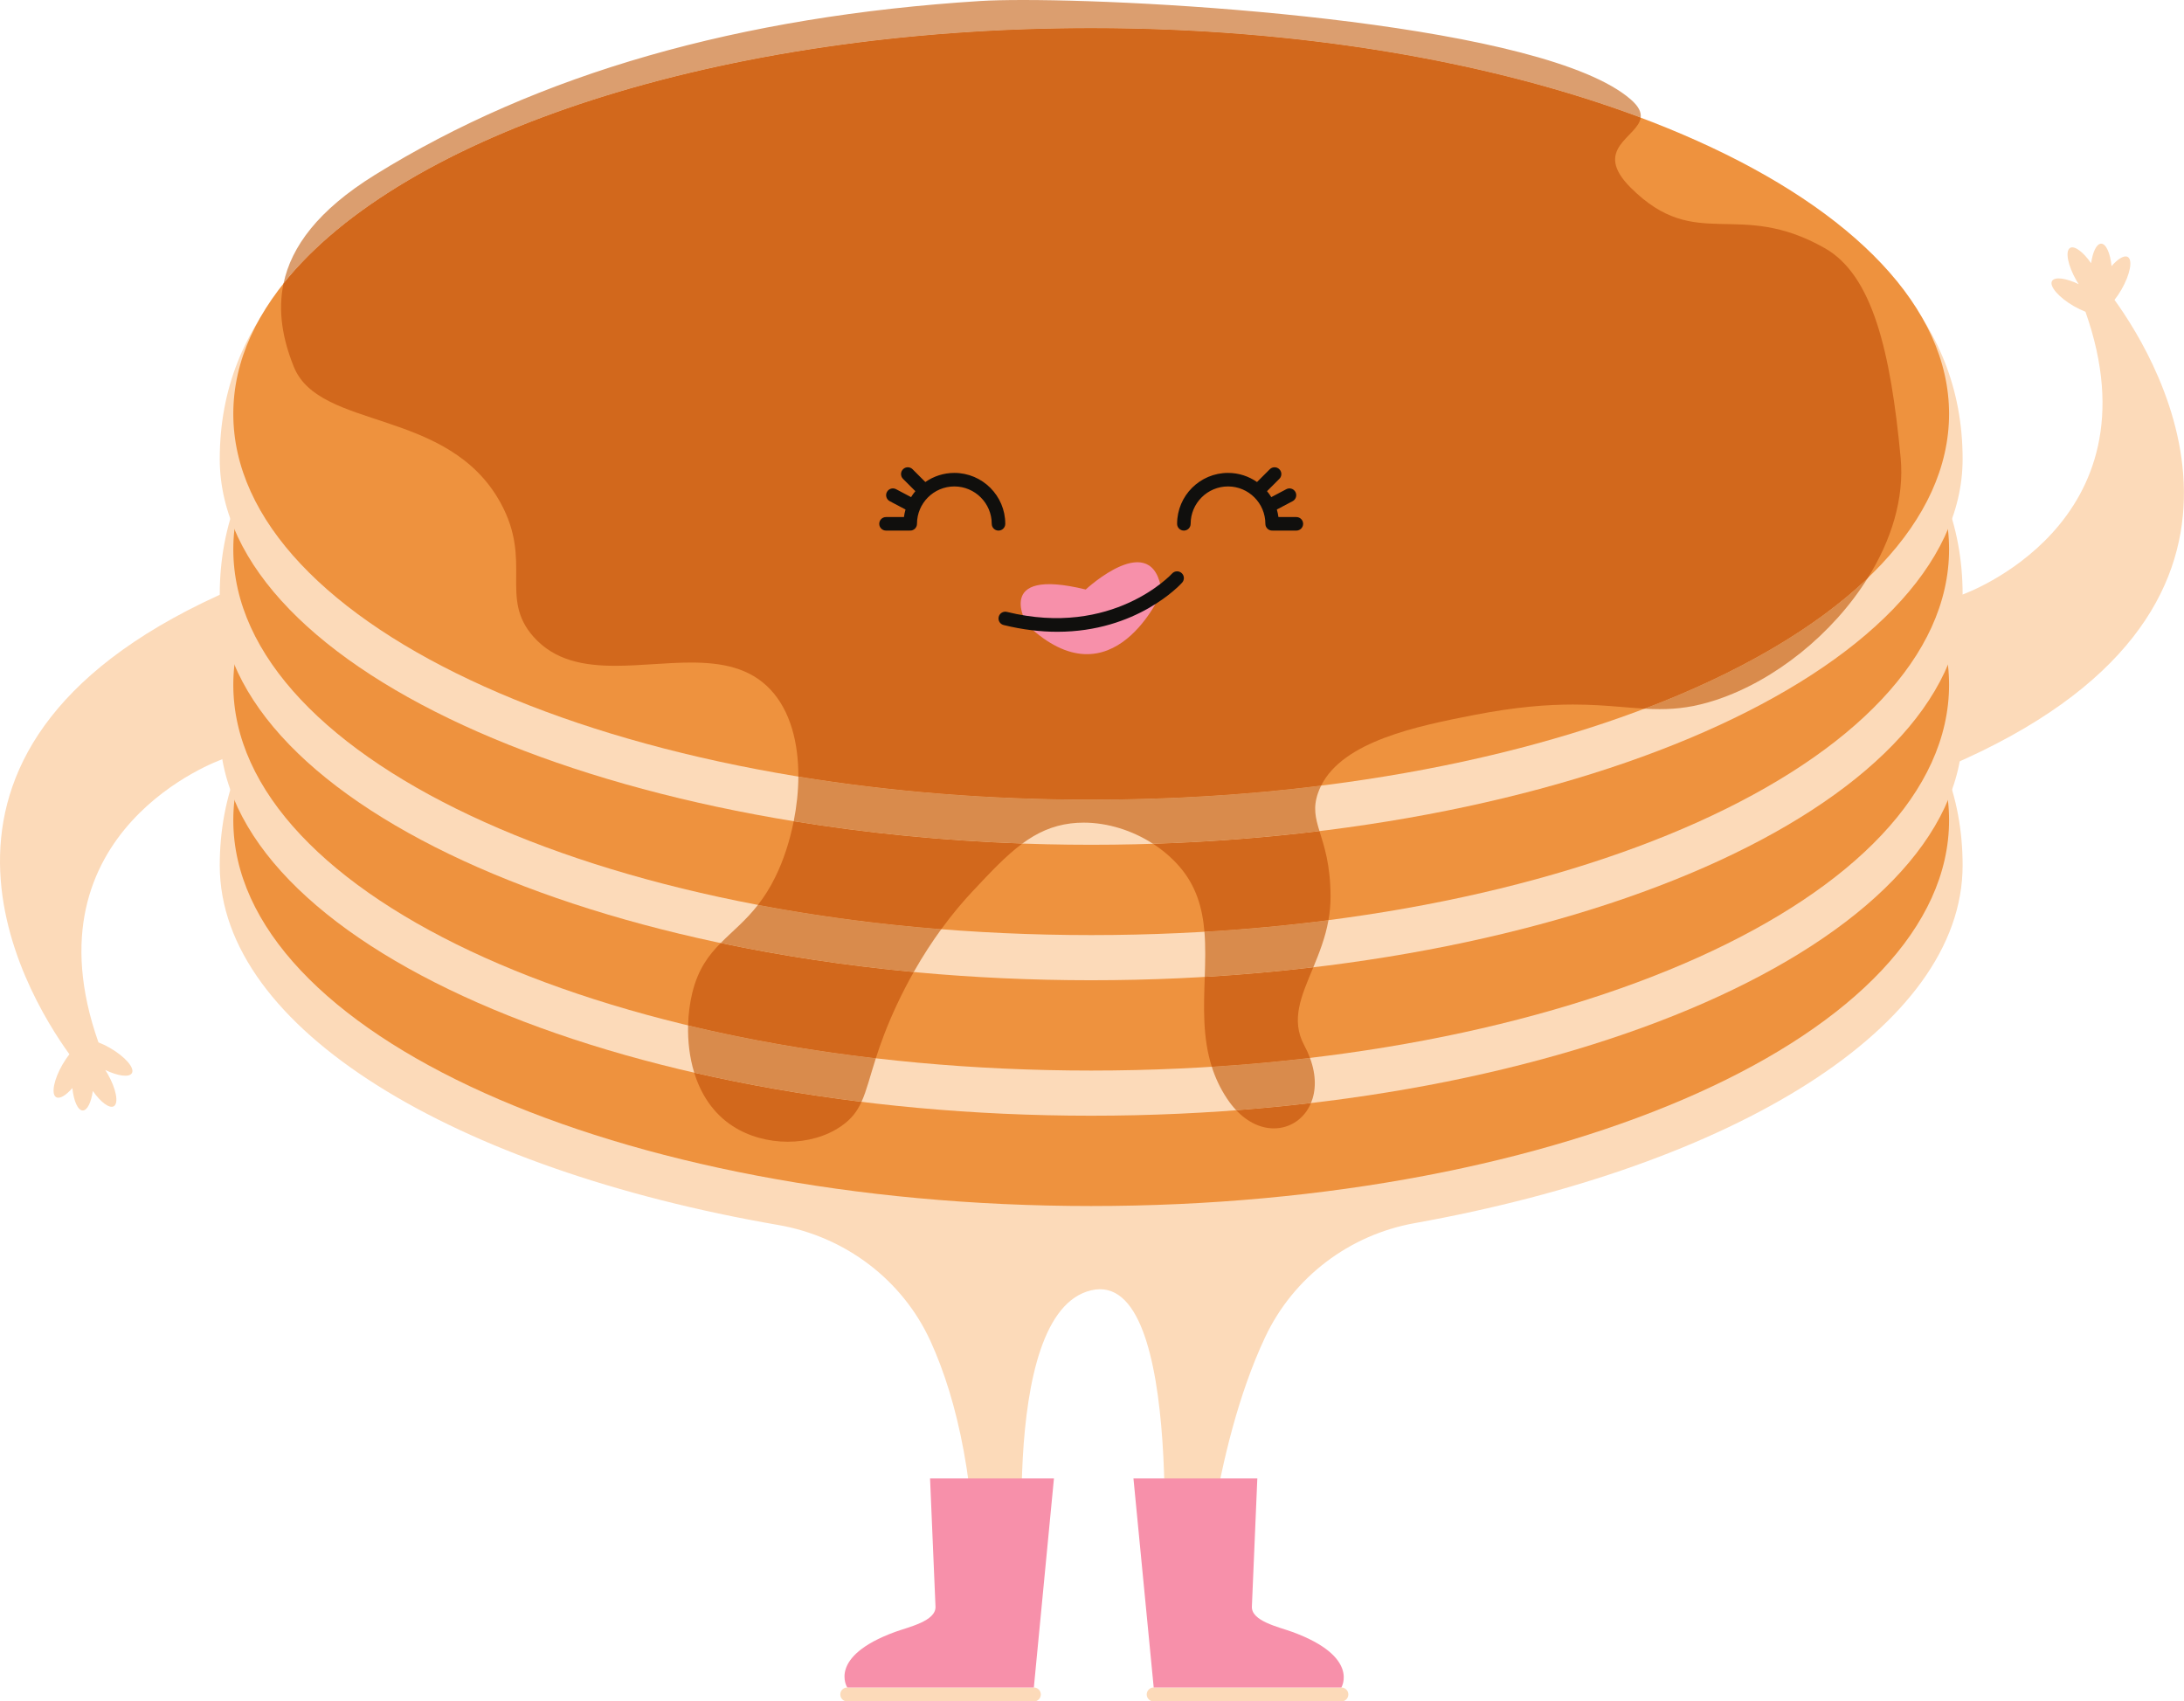
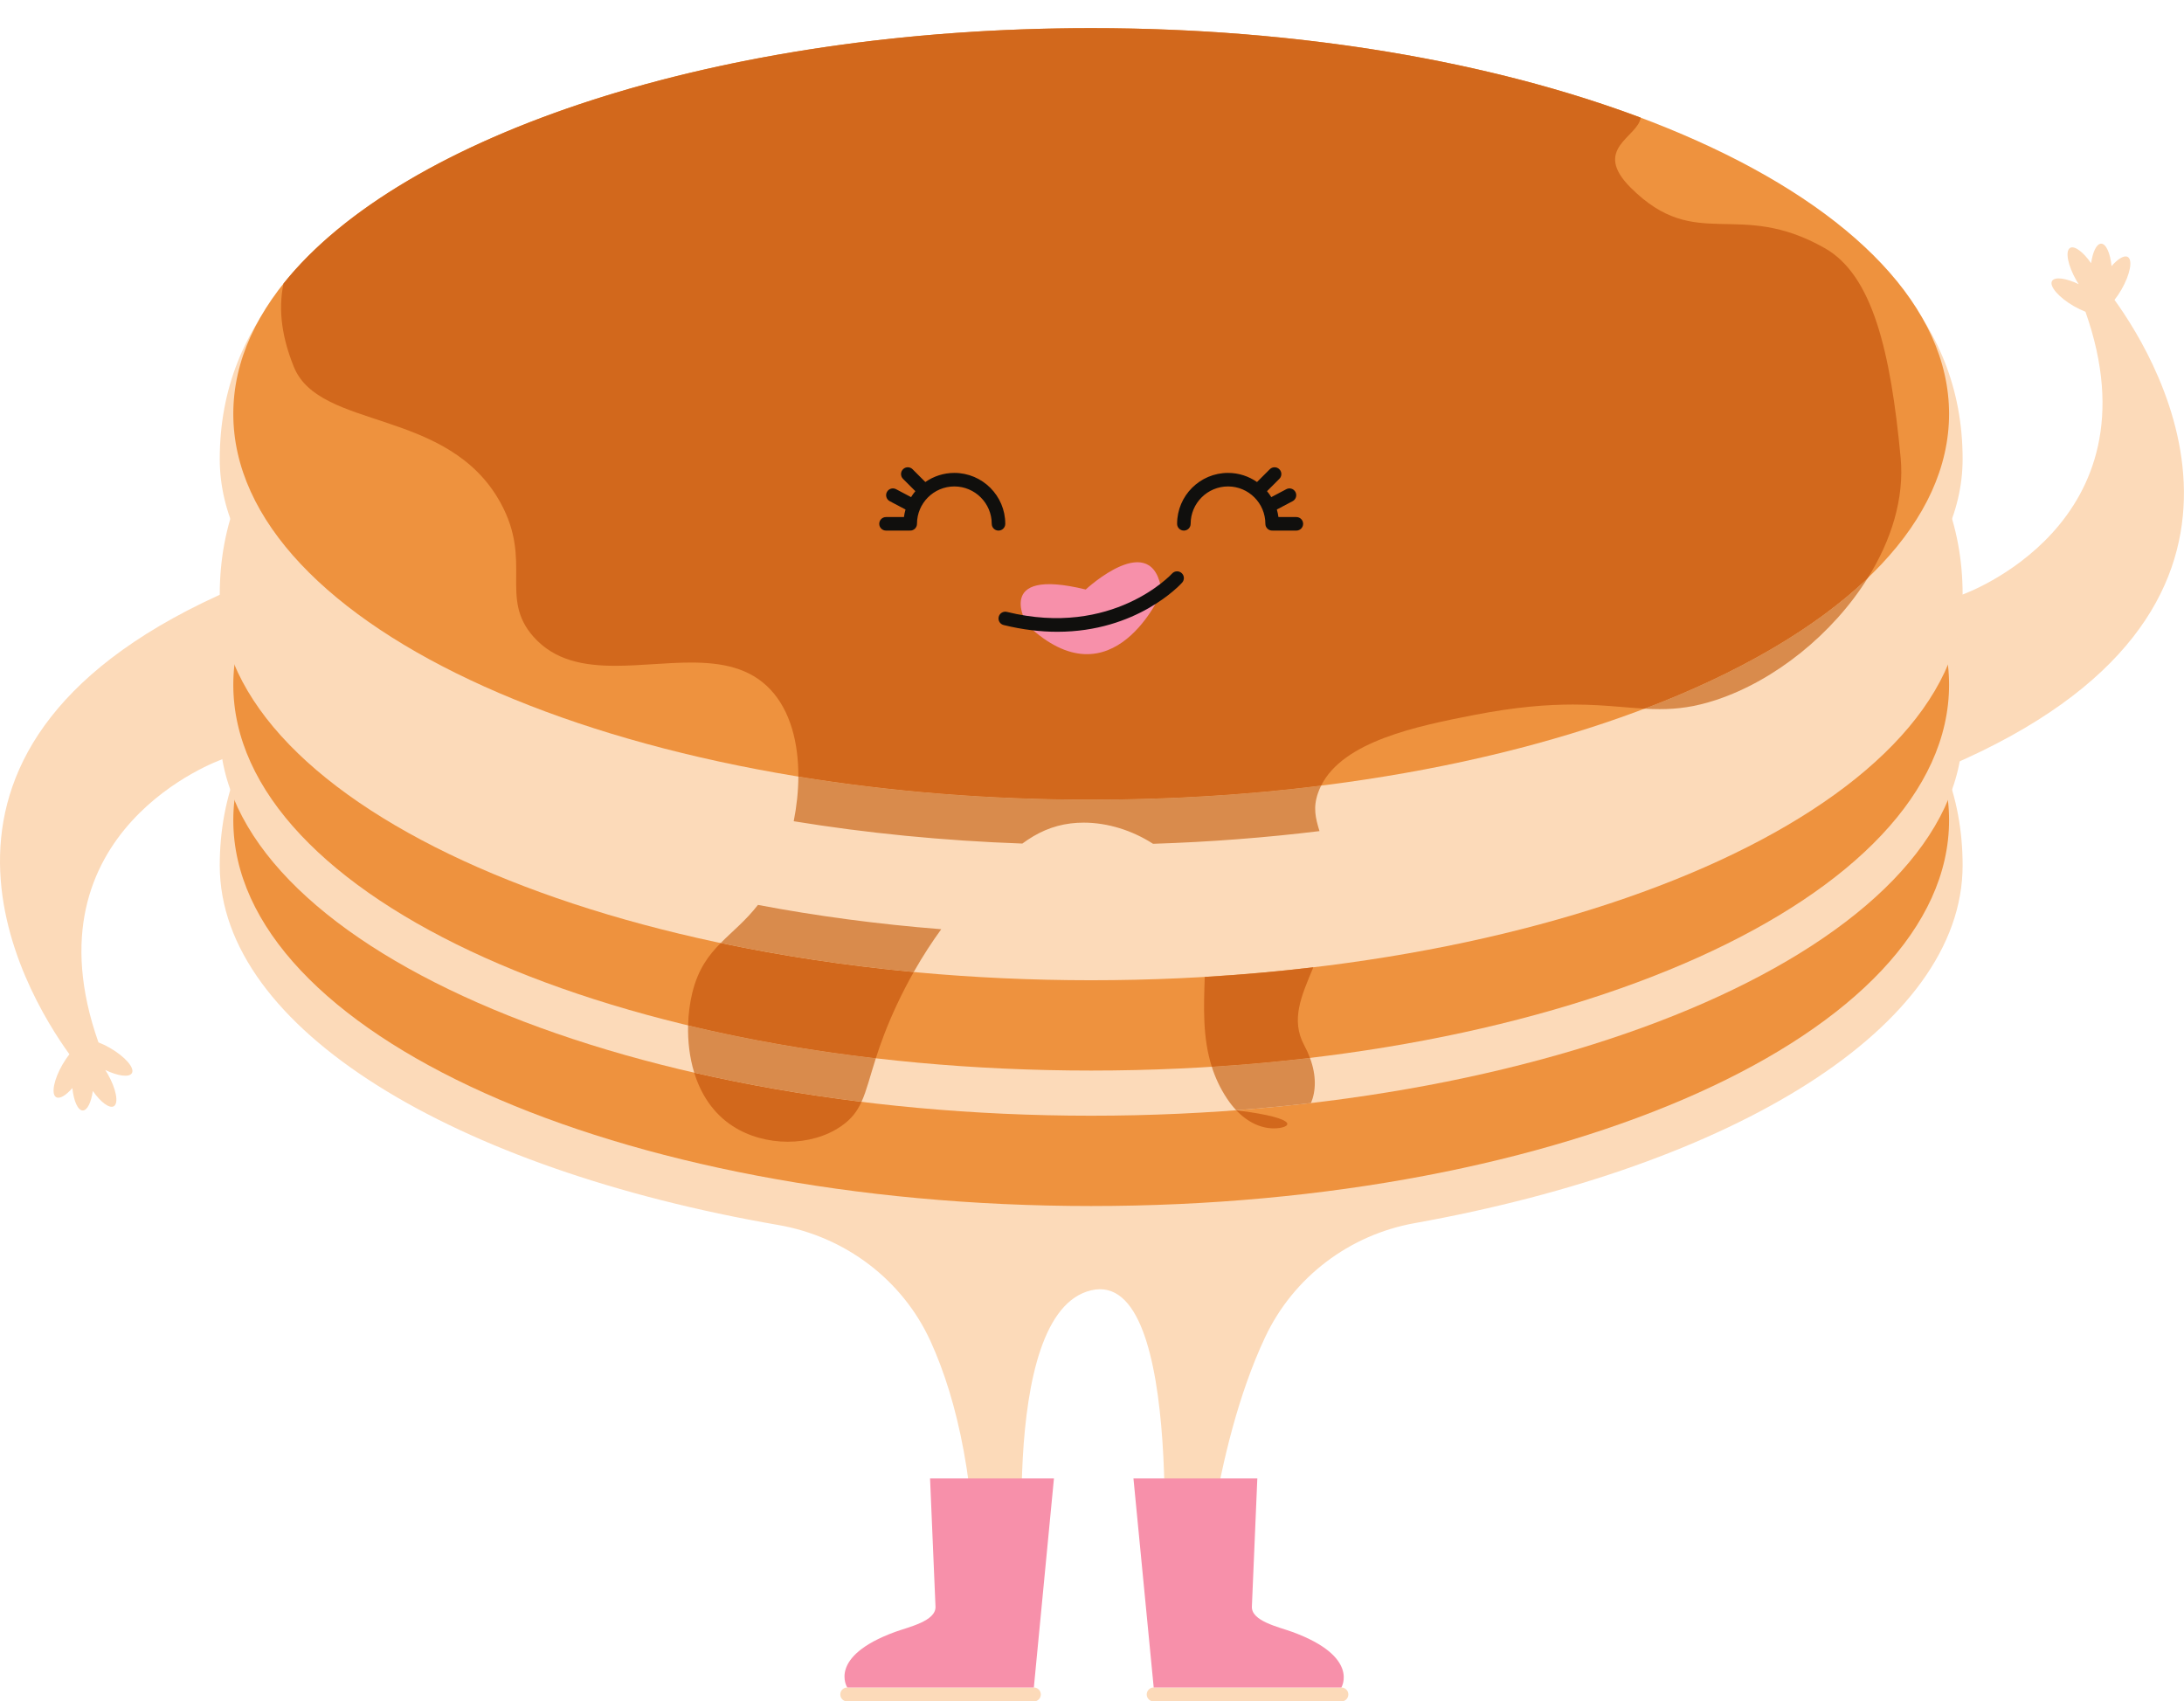
<svg xmlns="http://www.w3.org/2000/svg" height="386.3" preserveAspectRatio="xMidYMid meet" version="1.0" viewBox="0.0 0.0 495.9 386.3" width="495.9" zoomAndPan="magnify">
  <defs>
    <clipPath id="a">
      <path d="M 0 55 L 495.879 55 L 495.879 386.309 L 0 386.309 Z M 0 55" />
    </clipPath>
  </defs>
  <g>
    <g clip-path="url(#a)" id="change1_1">
      <path d="M 247.766 108.91 C 140.184 108.91 49.898 132.602 49.898 196.492 C 49.898 233.66 103.215 265.418 176.719 278.133 C 191.879 280.758 204.922 290.551 211.301 304.551 C 217.438 318.027 221.812 337.41 221.637 365.297 L 233.027 365.297 C 233.027 365.297 225.992 298.086 247.766 292.961 C 269.539 287.836 263.785 365.297 263.785 365.297 L 272.898 365.297 C 272.898 365.297 275.031 329.59 287.266 303.594 C 293.672 289.988 306.367 280.379 321.168 277.719 C 393.453 264.738 445.633 233.262 445.633 196.492 C 445.633 132.602 355.344 108.91 247.766 108.91 M 50.25 172.477 C 53.562 171.051 51.383 160.266 51.383 160.266 L 52.348 153.652 L 53.328 133.531 C -28.242 168.527 5.258 224.836 15.762 239.367 C 15.223 240.051 14.688 240.836 14.191 241.695 C 12.219 245.109 11.574 248.434 12.754 249.113 C 13.555 249.574 14.98 248.707 16.43 247.039 C 16.734 249.98 17.676 252.129 18.793 252.129 C 19.824 252.129 20.707 250.297 21.074 247.699 C 22.855 250.242 24.84 251.746 25.836 251.172 C 27.016 250.492 26.375 247.168 24.402 243.75 C 24.238 243.473 24.074 243.203 23.906 242.941 C 26.797 244.328 29.359 244.672 29.949 243.652 C 30.629 242.473 28.41 239.918 24.996 237.945 C 24.094 237.422 23.195 236.996 22.355 236.672 C 5.285 188.32 50.25 172.477 50.25 172.477 M 480.121 68.086 C 480.66 67.406 481.195 66.621 481.691 65.762 C 483.664 62.344 484.309 59.023 483.129 58.34 C 482.332 57.879 480.902 58.75 479.453 60.414 C 479.148 57.473 478.207 55.324 477.09 55.324 C 476.059 55.324 475.18 57.156 474.809 59.758 C 473.027 57.211 471.047 55.707 470.047 56.281 C 468.867 56.965 469.512 60.285 471.48 63.703 C 471.645 63.984 471.809 64.25 471.98 64.516 C 469.09 63.129 466.523 62.781 465.934 63.805 C 465.254 64.98 467.473 67.539 470.887 69.512 C 471.793 70.031 472.688 70.457 473.527 70.785 C 490.602 119.137 445.633 134.98 445.633 134.98 C 442.324 136.406 442.555 147.906 442.555 147.906 L 443.535 153.805 L 442.555 173.922 C 524.125 138.93 490.629 82.621 480.121 68.086 M 304.57 383.137 L 261.961 383.137 C 261.09 383.137 260.375 383.852 260.375 384.723 C 260.375 385.594 261.09 386.309 261.961 386.309 L 304.57 386.309 C 305.441 386.309 306.156 385.594 306.156 384.723 C 306.156 383.852 305.441 383.137 304.57 383.137 M 236.332 384.723 C 236.332 385.594 235.617 386.309 234.746 386.309 L 192.383 386.309 C 191.508 386.309 190.797 385.594 190.797 384.723 C 190.797 383.852 191.508 383.137 192.383 383.137 L 234.746 383.137 C 235.617 383.137 236.332 383.852 236.332 384.723" fill="#fcdab9" />
    </g>
    <g id="change2_1">
      <path d="M 442.555 186.238 C 442.555 234.609 355.344 273.824 247.766 273.824 C 140.184 273.824 52.973 234.609 52.973 186.238 C 52.973 137.871 140.184 98.656 247.766 98.656 C 355.344 98.656 442.555 137.871 442.555 186.238" fill="#ee923e" />
    </g>
    <g id="change1_2">
      <path d="M 445.633 165.734 C 445.633 214.105 355.344 253.32 247.766 253.32 C 140.184 253.32 49.898 214.105 49.898 165.734 C 49.898 101.844 140.184 78.152 247.766 78.152 C 355.344 78.152 445.633 101.844 445.633 165.734" fill="#fcdab9" />
    </g>
    <g id="change2_2">
      <path d="M 442.555 155.484 C 442.555 203.855 355.344 243.066 247.766 243.066 C 140.184 243.066 52.973 203.855 52.973 155.484 C 52.973 107.113 140.184 67.898 247.766 67.898 C 355.344 67.898 442.555 107.113 442.555 155.484" fill="#ee923e" />
    </g>
    <g id="change1_3">
      <path d="M 445.633 134.98 C 445.633 183.352 355.344 222.562 247.766 222.562 C 140.184 222.562 49.898 183.352 49.898 134.98 C 49.898 71.086 140.184 47.395 247.766 47.395 C 355.344 47.395 445.633 71.086 445.633 134.98" fill="#fcdab9" />
    </g>
    <g id="change2_3">
-       <path d="M 442.555 124.727 C 442.555 173.098 355.344 212.309 247.766 212.309 C 140.184 212.309 52.973 173.098 52.973 124.727 C 52.973 76.355 140.184 37.145 247.766 37.145 C 355.344 37.145 442.555 76.355 442.555 124.727" fill="#ee923e" />
-     </g>
+       </g>
    <g id="change1_4">
      <path d="M 445.633 104.223 C 445.633 152.594 355.344 191.805 247.766 191.805 C 140.184 191.805 49.898 152.594 49.898 104.223 C 49.898 40.332 140.184 16.641 247.766 16.641 C 355.344 16.641 445.633 40.332 445.633 104.223" fill="#fcdab9" />
    </g>
    <g id="change2_4">
      <path d="M 442.555 93.969 C 442.555 142.34 355.344 181.555 247.766 181.555 C 140.184 181.555 52.973 142.34 52.973 93.969 C 52.973 45.602 140.184 6.387 247.766 6.387 C 355.344 6.387 442.555 45.602 442.555 93.969" fill="#ee923e" />
    </g>
    <g id="change3_1">
      <path d="M 178.875 259.227 C 174.469 259.227 170.012 258.039 166.379 255.684 C 161.855 252.754 159.109 248.348 157.633 243.555 C 169.66 246.316 182.379 248.547 195.613 250.172 C 194.613 252.367 193.305 254.094 191.008 255.684 C 187.582 258.055 183.254 259.227 178.875 259.227" fill="#d2681c" />
    </g>
    <g id="change4_1">
      <path d="M 195.613 250.172 C 182.379 248.547 169.66 246.316 157.633 243.555 C 156.551 240.035 156.152 236.312 156.238 232.816 C 169.594 236.02 183.883 238.543 198.863 240.285 C 197.508 244.523 196.766 247.656 195.613 250.172" fill="#d98b4c" />
    </g>
    <g id="change3_2">
      <path d="M 198.863 240.285 C 183.883 238.543 169.594 236.02 156.238 232.816 C 156.305 230.117 156.66 227.559 157.215 225.328 C 158.523 220.039 160.871 216.918 163.637 214.117 C 177.48 217.039 192.18 219.266 207.469 220.699 C 206.164 223.004 204.867 225.496 203.605 228.191 C 201.34 233.043 199.914 236.996 198.863 240.285" fill="#d2681c" />
    </g>
    <g id="change4_2">
      <path d="M 207.469 220.699 C 192.18 219.266 177.48 217.039 163.637 214.117 C 166.258 211.465 169.258 209.102 172.102 205.457 C 185.297 207.961 199.234 209.828 213.723 210.977 C 211.715 213.73 209.586 216.961 207.469 220.699" fill="#d98b4c" />
    </g>
    <g id="change3_3">
-       <path d="M 289.246 256.195 C 286.449 256.195 283.406 254.938 280.699 252.078 C 286.438 251.645 292.102 251.098 297.672 250.441 C 296.18 254.02 292.926 256.195 289.246 256.195" fill="#d2681c" />
+       <path d="M 289.246 256.195 C 286.449 256.195 283.406 254.938 280.699 252.078 C 296.18 254.02 292.926 256.195 289.246 256.195" fill="#d2681c" />
    </g>
    <g id="change4_3">
      <path d="M 280.699 252.078 C 279.984 251.324 279.293 250.461 278.637 249.477 C 277.059 247.109 275.938 244.68 275.152 242.207 C 282.73 241.73 290.172 241.055 297.441 240.191 C 298.93 244.191 298.809 247.723 297.672 250.441 C 292.102 251.098 286.438 251.645 280.699 252.078" fill="#d98b4c" />
    </g>
    <g id="change3_4">
      <path d="M 275.152 242.207 C 273.027 235.535 273.328 228.566 273.551 221.805 C 281.934 221.309 290.156 220.578 298.203 219.621 C 295.531 226.062 292.996 231.496 296.152 237.355 C 296.672 238.324 297.102 239.27 297.441 240.191 C 290.172 241.055 282.73 241.73 275.152 242.207" fill="#d2681c" />
    </g>
    <g id="change4_4">
-       <path d="M 273.551 221.805 C 273.664 218.309 273.754 214.867 273.48 211.555 C 283.105 210.984 292.512 210.098 301.641 208.918 C 300.938 212.863 299.551 216.371 298.203 219.621 C 290.156 220.578 281.934 221.309 273.551 221.805" fill="#d98b4c" />
-     </g>
+       </g>
    <g id="change3_5">
-       <path d="M 273.48 211.555 C 273.031 206.172 271.617 201.117 267.754 196.691 C 266.043 194.73 264.027 193.012 261.812 191.582 C 274.762 191.168 287.398 190.188 299.602 188.699 C 300.633 192.059 302.102 196.254 302.117 203.562 C 302.121 205.441 301.945 207.219 301.641 208.918 C 292.512 210.098 283.105 210.984 273.48 211.555 M 213.723 210.977 C 199.234 209.828 185.297 207.961 172.102 205.457 C 173.496 203.668 174.855 201.574 176.113 198.98 C 177.883 195.348 179.32 191.016 180.223 186.461 C 196.684 189.148 214.102 190.887 232.137 191.527 C 228.438 194.25 224.926 198.004 220.789 202.418 C 218.887 204.449 216.418 207.281 213.723 210.977" fill="#d2681c" />
-     </g>
+       </g>
    <g id="change4_5">
      <path d="M 261.812 191.582 C 257.082 188.523 251.465 186.777 246.059 186.777 C 245.07 186.777 244.094 186.836 243.125 186.953 C 238.926 187.473 235.457 189.086 232.137 191.527 C 214.102 190.887 196.684 189.148 180.223 186.461 C 180.883 183.137 181.262 179.695 181.273 176.316 C 202.02 179.703 224.414 181.555 247.766 181.555 C 265.848 181.555 283.359 180.445 299.977 178.371 C 299.699 178.922 299.461 179.492 299.258 180.082 C 298.121 183.367 298.688 185.699 299.602 188.699 C 287.398 190.188 274.762 191.168 261.812 191.582 M 376.855 161.012 C 375.703 161.012 374.559 160.973 373.398 160.906 C 394.695 152.816 412.078 142.711 424.09 131.242 C 416.168 143.91 403.086 154.461 389.75 158.891 C 384.824 160.527 380.809 161.012 376.855 161.012" fill="#d98b4c" />
    </g>
    <g id="change5_1">
-       <path d="M 64.379 64.371 C 66.145 55.973 72.262 47.699 85.047 39.758 C 122.277 16.641 168.098 3.676 222.508 0.234 C 224.93 0.078 228.273 0 232.336 0 C 266.328 0 350.832 5.691 370.277 22.574 C 372.137 24.191 372.695 25.516 372.535 26.711 C 338.738 14.023 295.23 6.387 247.766 6.387 C 163.289 6.387 91.375 30.566 64.379 64.371" fill="#db9e6f" />
-     </g>
+       </g>
    <g id="change3_6">
      <path d="M 247.766 181.555 C 224.414 181.555 202.02 179.703 181.273 176.316 C 181.305 168.723 179.504 161.453 174.969 156.598 C 170.258 151.559 163.824 150.43 156.887 150.43 C 154.082 150.43 151.191 150.613 148.301 150.801 C 145.41 150.984 142.52 151.168 139.707 151.168 C 132.559 151.168 125.926 149.977 121.133 144.57 C 113.281 135.727 120.992 127.586 113.684 114.215 C 101.805 92.484 72.582 97.781 66.719 83.285 C 64.164 76.969 63.062 70.633 64.379 64.371 C 91.375 30.566 163.289 6.387 247.766 6.387 C 295.23 6.387 338.738 14.023 372.535 26.711 C 371.934 31.141 361.383 33.762 370.277 42.621 C 385.234 57.523 394.52 45.066 414.379 56.367 C 425.164 62.508 429.273 79.688 431.559 103.906 C 432.434 113.16 429.438 122.684 424.09 131.242 C 412.078 142.711 394.695 152.816 373.398 160.906 C 371.633 160.805 369.828 160.645 367.914 160.488 C 364.746 160.223 361.277 159.961 357.176 159.961 C 351.32 159.961 344.176 160.496 334.766 162.324 C 321.621 164.883 305.012 168.309 299.977 178.371 C 283.359 180.445 265.848 181.555 247.766 181.555" fill="#d2681c" />
    </g>
    <g id="change6_1">
      <path d="M 293.449 370.527 C 290.34 369.391 284.113 368.078 284.254 364.773 L 285.488 335.68 L 257.363 335.68 L 261.961 383.137 L 304.57 383.137 C 304.57 383.137 308.848 376.16 293.449 370.527 Z M 212.414 364.773 C 212.555 368.078 206.328 369.391 203.223 370.527 C 187.82 376.16 192.383 383.137 192.383 383.137 L 234.746 383.137 L 239.309 335.68 L 211.18 335.68 Z M 233.242 141.891 C 233.242 141.891 225.207 128.633 246.523 133.848 C 246.523 133.848 261.871 119.547 263.77 134.402 C 263.77 134.402 252.746 160.367 233.242 141.891" fill="#f790aa" />
    </g>
    <g id="change7_1">
      <path d="M 266.129 130.227 C 265.996 130.375 252.652 144.824 228.625 138.93 C 227.797 138.723 226.969 139.23 226.766 140.055 C 226.562 140.879 227.066 141.711 227.891 141.914 C 232.297 142.996 236.359 143.445 240.074 143.445 C 258.117 143.445 267.926 132.828 268.414 132.285 C 268.984 131.652 268.934 130.68 268.301 130.113 C 267.672 129.547 266.699 129.594 266.129 130.227 Z M 228.258 118.934 C 228.258 112.559 223.07 107.371 216.695 107.371 C 214.25 107.371 211.98 108.141 210.109 109.441 L 207.211 106.543 C 206.613 105.941 205.637 105.941 205.039 106.543 C 204.438 107.145 204.438 108.117 205.039 108.719 L 207.84 111.52 C 207.48 111.941 207.164 112.398 206.871 112.871 L 203.461 111.07 C 202.711 110.672 201.777 110.961 201.383 111.711 C 200.984 112.461 201.273 113.391 202.023 113.789 L 205.609 115.684 C 205.445 116.238 205.328 116.809 205.25 117.395 L 201.18 117.395 C 200.328 117.395 199.641 118.082 199.641 118.934 C 199.641 119.781 200.328 120.469 201.18 120.469 L 206.445 120.469 L 206.559 120.461 L 206.676 120.469 C 207.523 120.469 208.211 119.781 208.211 118.934 C 208.211 114.254 212.02 110.445 216.695 110.445 C 221.375 110.445 225.184 114.254 225.184 118.934 C 225.184 119.781 225.871 120.469 226.719 120.469 C 227.57 120.469 228.258 119.781 228.258 118.934 Z M 295.891 118.934 C 295.891 119.781 295.199 120.469 294.352 120.469 L 289.086 120.469 L 288.969 120.461 L 288.855 120.469 C 288.008 120.469 287.316 119.781 287.316 118.934 C 287.316 114.254 283.512 110.445 278.836 110.445 C 274.156 110.445 270.348 114.254 270.348 118.934 C 270.348 119.781 269.66 120.469 268.809 120.469 C 267.961 120.469 267.273 119.781 267.273 118.934 C 267.273 112.559 272.461 107.371 278.836 107.371 C 281.281 107.371 283.547 108.141 285.418 109.441 L 288.316 106.543 C 288.918 105.941 289.891 105.941 290.492 106.543 C 291.094 107.145 291.094 108.117 290.492 108.719 L 287.691 111.52 C 288.051 111.941 288.367 112.398 288.66 112.871 L 292.07 111.07 C 292.82 110.672 293.75 110.961 294.148 111.711 C 294.543 112.461 294.258 113.391 293.508 113.789 L 289.922 115.684 C 290.086 116.238 290.199 116.809 290.281 117.395 L 294.352 117.395 C 295.199 117.395 295.891 118.082 295.891 118.934" fill="#100f0d" />
    </g>
  </g>
</svg>